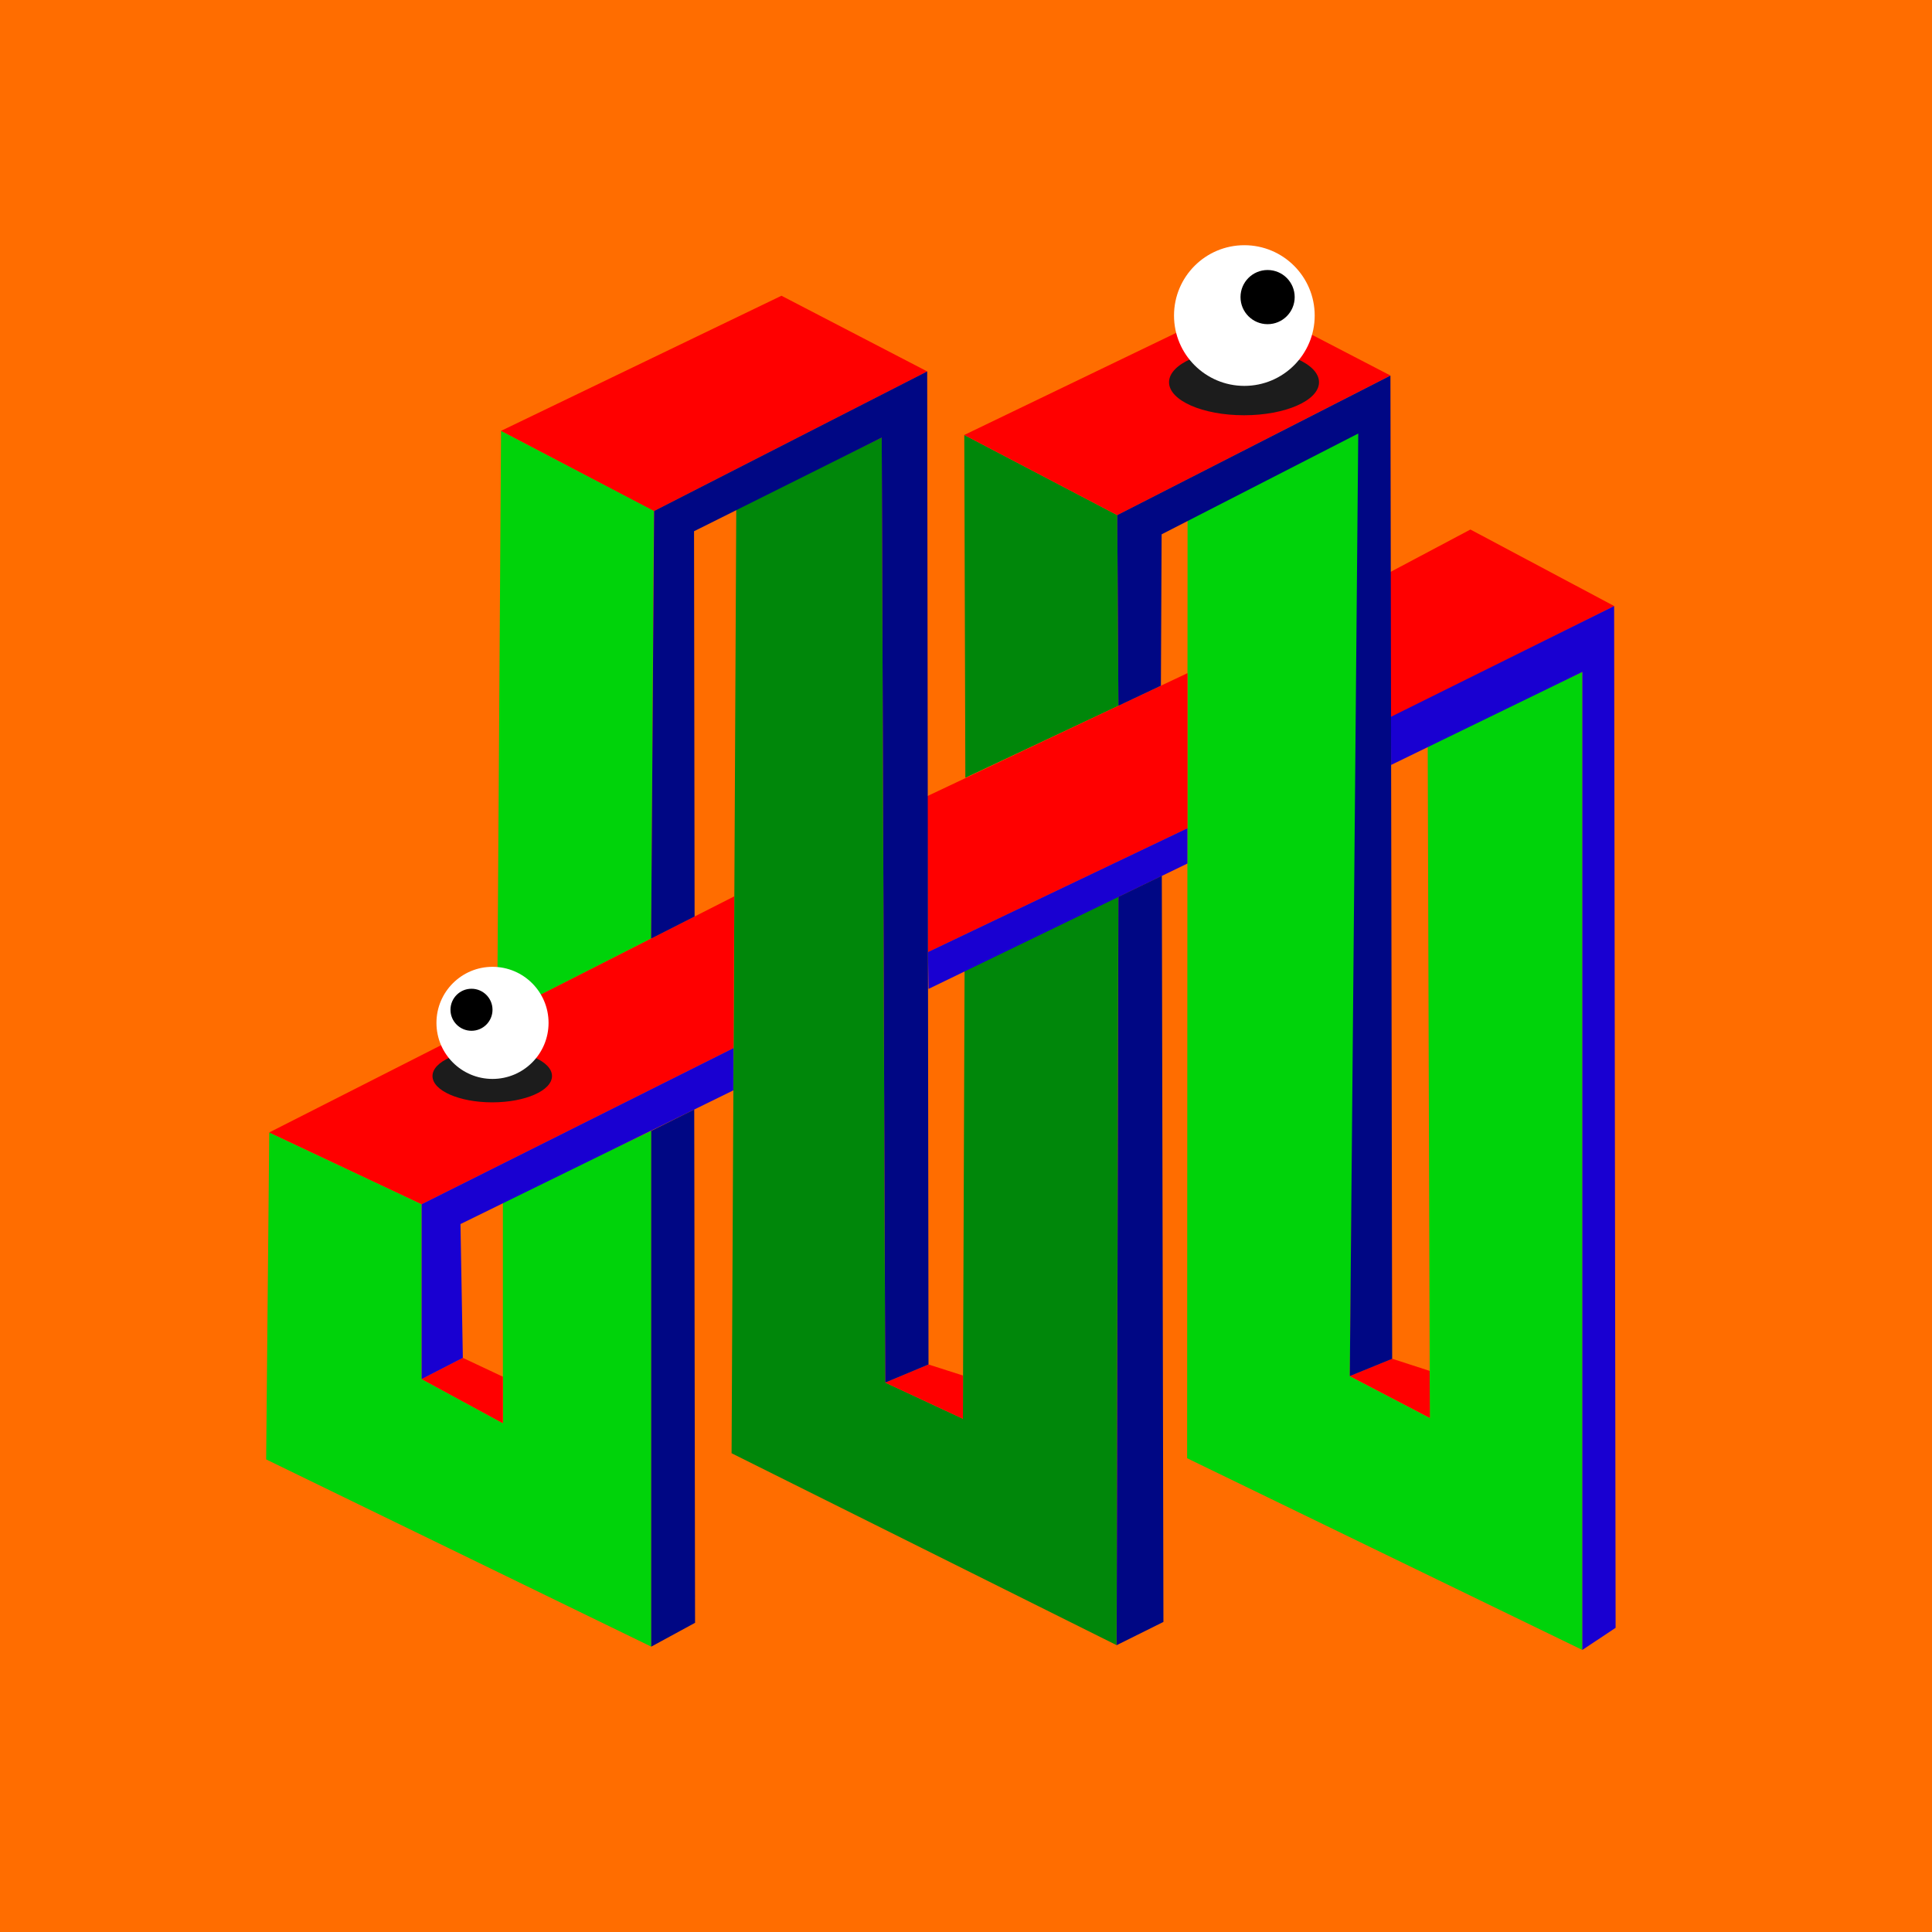
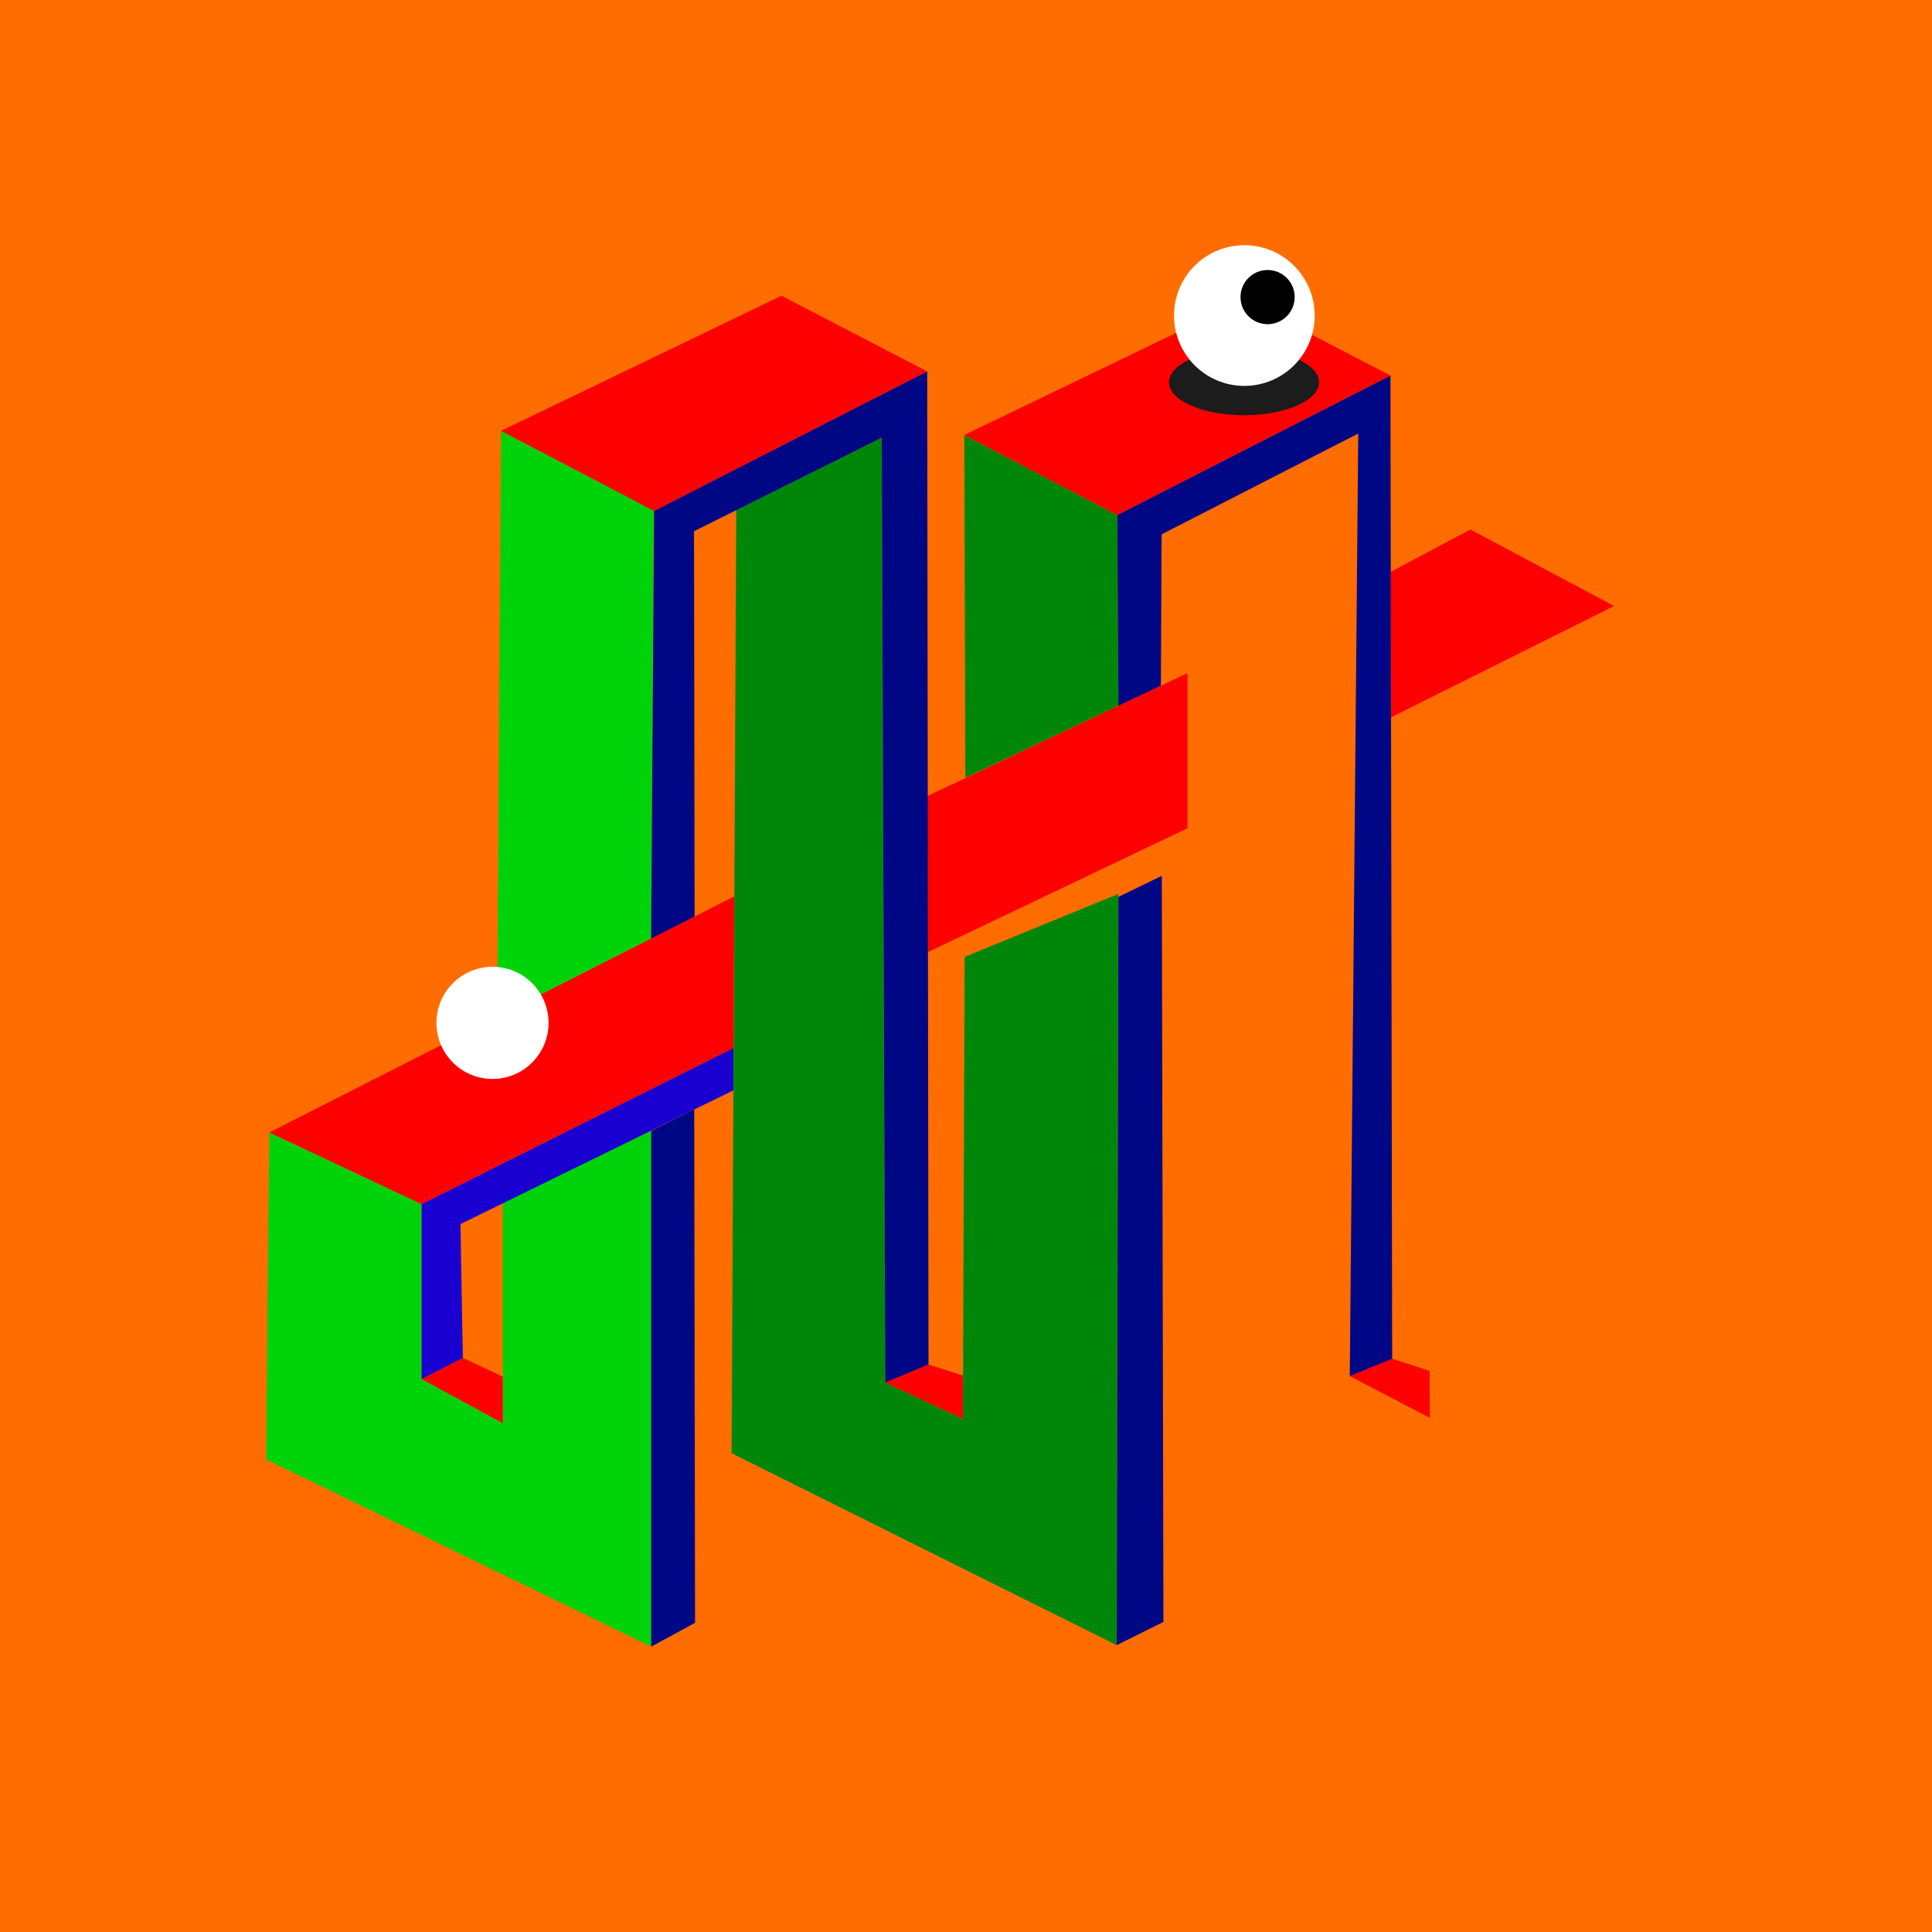
<svg xmlns="http://www.w3.org/2000/svg" viewBox="0 0 1117.09 1117.09">
  <path d="M0 0h1117.09v1117.09H0z" fill="#ff6d00" data-name="Layer 2" />
  <g data-name="Layer 11">
    <path d="m155.68 654.78 88.09 41.49v101.11l47 25.53V694.74l85.79-40.85V952.1L153.89 843.84q.9-94.53 1.79-189.06ZM376.47 542.7l1.59-247.45-88.34-46.13q-1.11 169.38-2.24 338.75Z" fill="#00d30a" />
    <path d="m425.71 294.17 84.1-41.17 2 546.39 44.94 20.93 1-267.06 88.85-36.38-1 434.34L423 840.27Z" fill="#00870a" />
    <path d="M557.55 251.5 646 297.84q.35 55.13.67 110.24l-88.5 41.62q-.29-99.1-.62-198.2Z" fill="#00870a" />
-     <path d="m686.66 298 99.79-48.76-6 546.46 46.29 24.17-1.23-389.23 89.4-42.09V954L686.4 843.16q.14-272.6.26-545.16Z" fill="#00d30a" />
    <path d="m155.68 654.78 88.09 41.49L424.1 606q.19-43.85.41-87.7Zm380.43-194.43 150.51-71.14v89.69l-150 71.58ZM933.3 350.4 804 414.94l-.48-84 46.68-24.77ZM646 297.84l-88.45-46.34 162.13-78.12 84.26 43.74Zm-267.81-2.38-88.47-46.34L451.85 171l84.26 43.75ZM243.77 797.38l23.83-12.26 23.15 10.89v26.9l-46.98-25.53zm313.02 22.97-44.94-20.93 25.02-10.47 19.92 6.38v25.02zm269.96-.51-46.3-24.17 24.51-10.04 21.67 7.02.12 27.83" fill="red" />
    <path d="m424 630.46-157.75 77.3 1.37 77.36-23.83 12.26V696.27L424.1 606Z" fill="#1900d1" />
    <path d="m401.41 641.52.48 296.79-25.36 13.79V653.89l24.88-12.37zm.21-111.59-.32-222.77 108.51-54.13 2.04 546.39 25.02-10.47-.76-574.21-157.92 80.72-1.72 247.24 25.15-12.77z" fill="#000784" />
-     <path d="m536.87 571.8 149.7-72.51V478.9l-150 71.58ZM933.3 350.4l.85 590.81L914.91 954V388.52l-110.57 53.77-.05-27.86Z" fill="#1900d1" />
    <path d="m780.45 795.67 24.51-10-1-568.51L646 297.84q.35 55.13.67 110.24l24.57-11.61.42-87.52 113.68-58.28q-2.44 272.5-4.89 545Zm-133.79-277.1 25.11-12.17.93 431.4-27.06 13.45 1.02-432.68z" fill="#000784" />
    <ellipse fill="#1c1c1c" cx="719.3" cy="221.01" rx="43.36" ry="19.09" />
    <circle fill="#fff" cx="719.49" cy="182.45" r="40.67" />
    <circle cx="732.93" cy="171.78" r="15.66" />
-     <ellipse fill="#1c1c1c" cx="284.62" cy="622.17" rx="34.55" ry="15.21" />
    <circle fill="#fff" cx="284.77" cy="591.43" r="32.41" />
-     <circle cx="272.62" cy="583.85" r="12.15" />
  </g>
</svg>